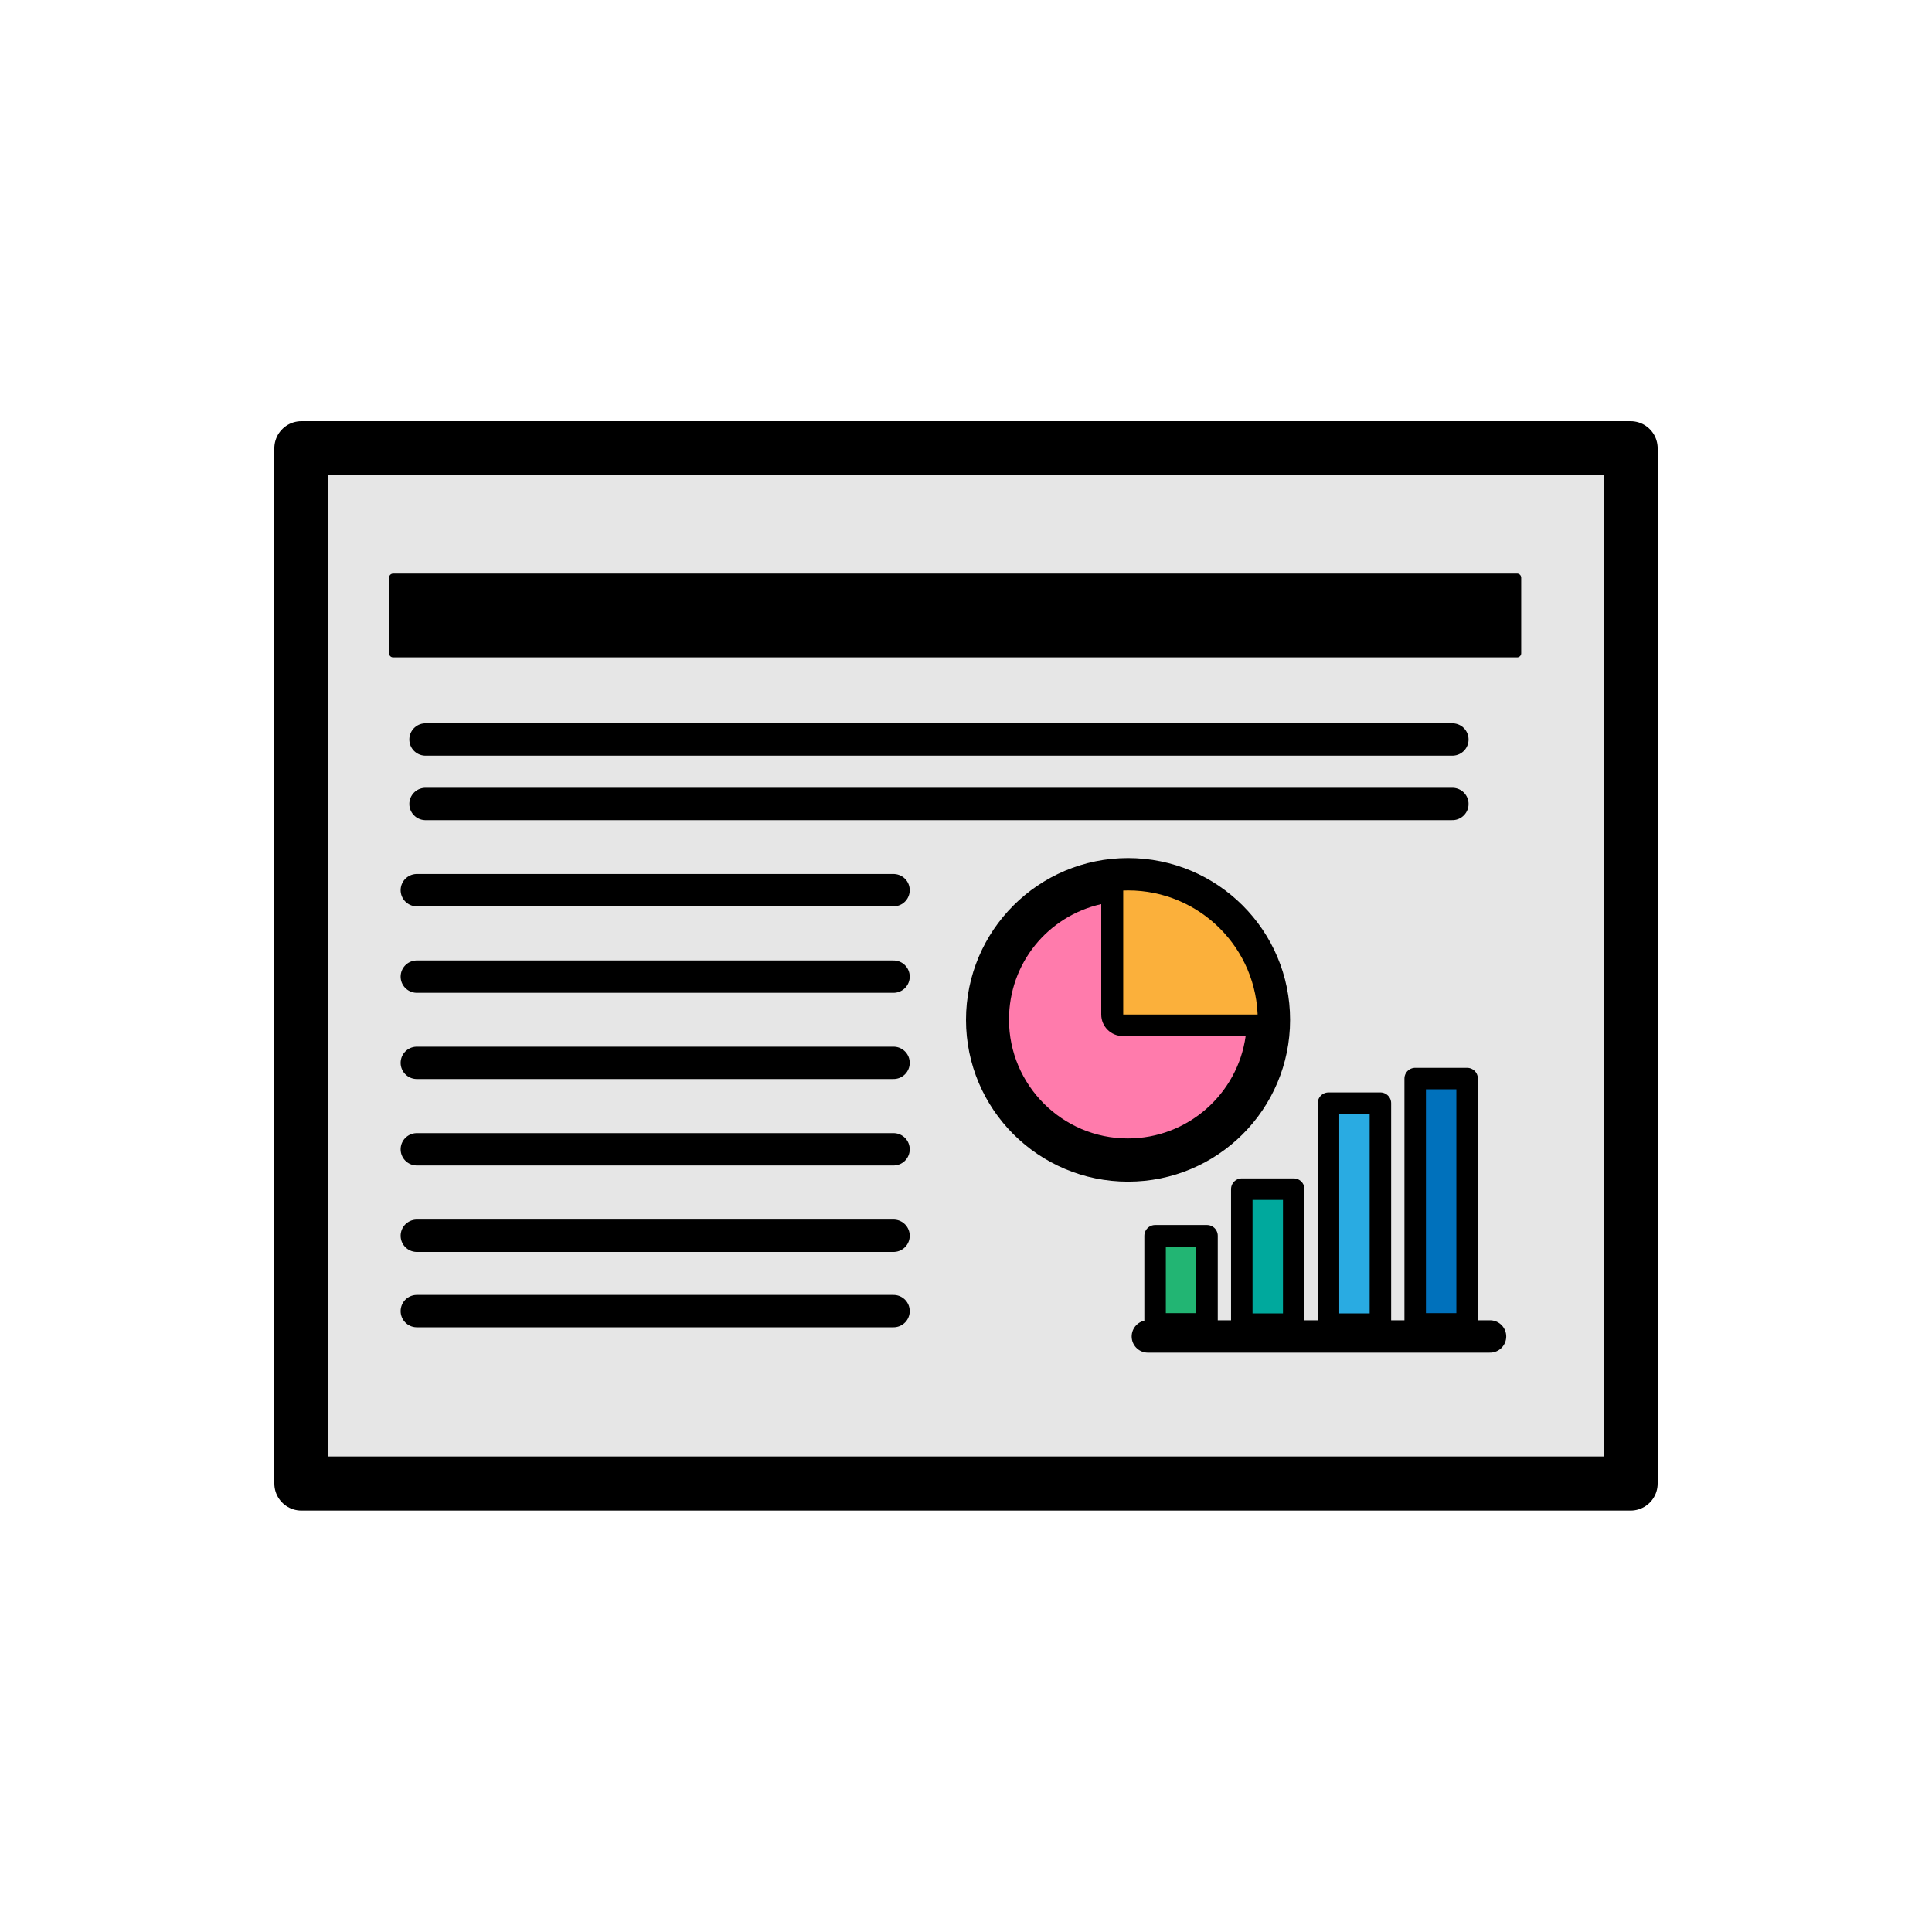
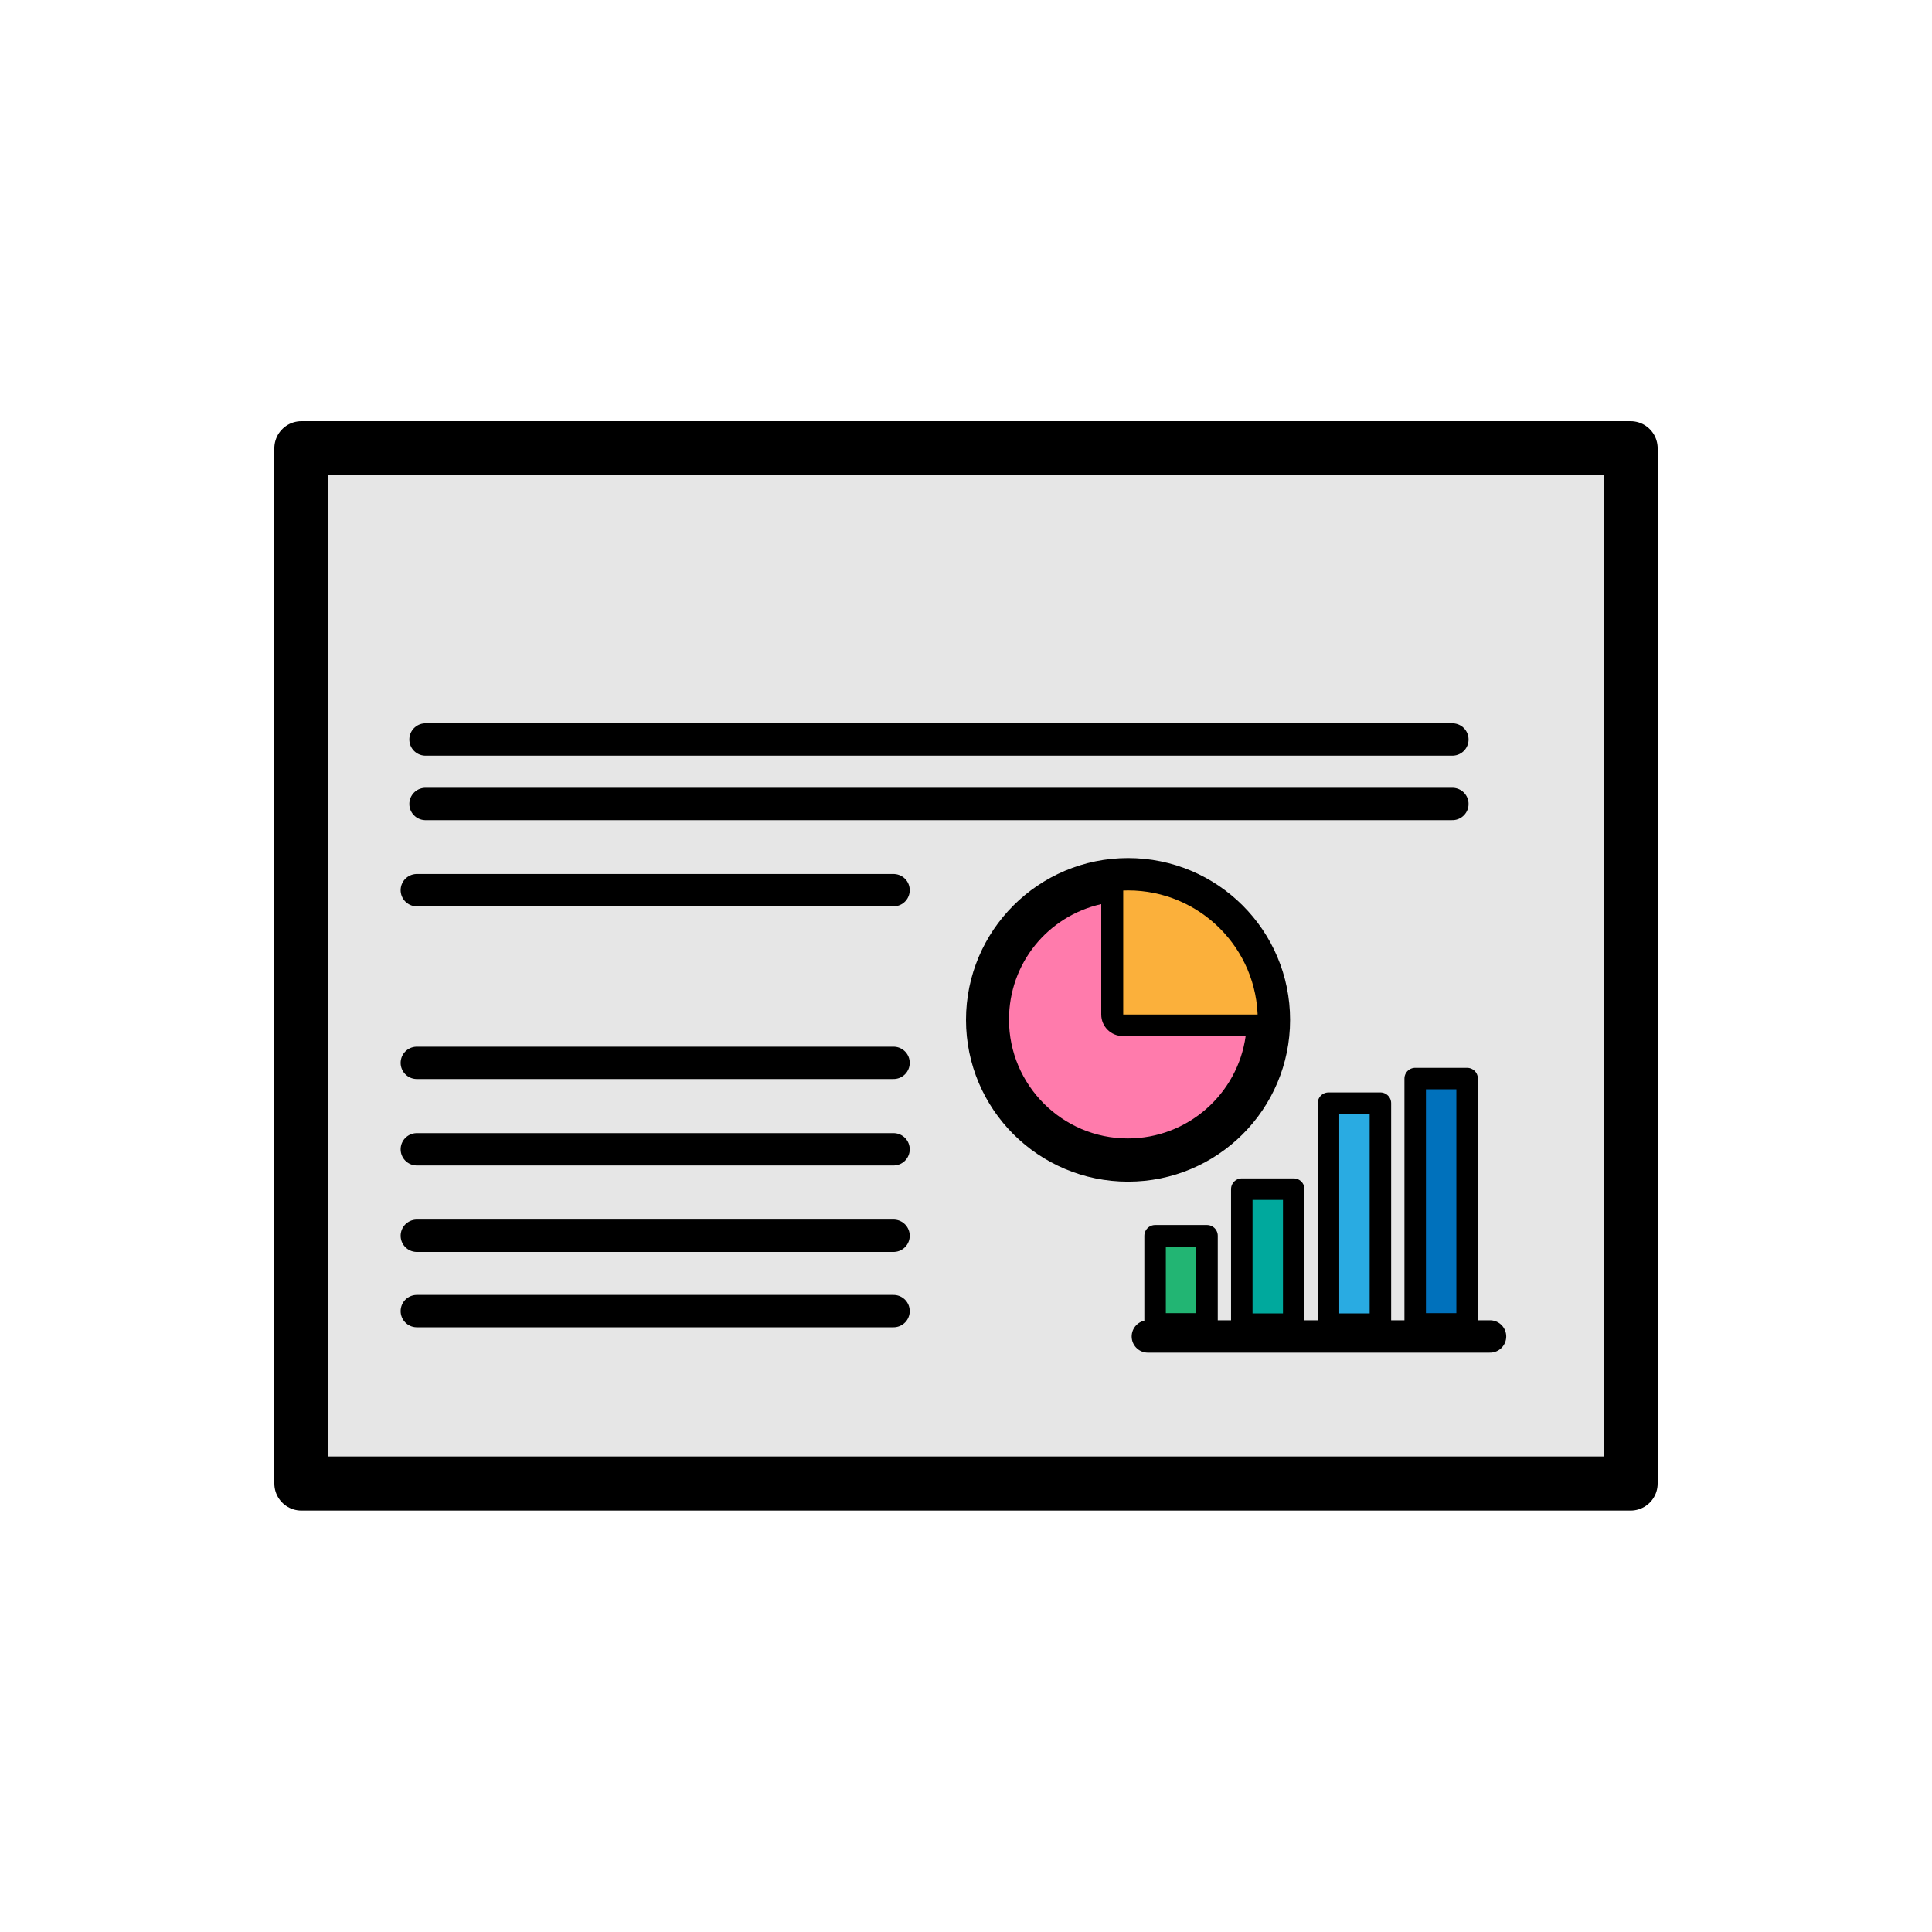
<svg xmlns="http://www.w3.org/2000/svg" id="_レイヤー_2" viewBox="0 0 80 80">
  <g id="SKILL">
    <g id="office">
      <rect width="80" height="80" fill="none" stroke-width="0" />
      <rect x="12.48" y="18.56" width="55.04" height="42.87" fill="#e6e6e6" stroke="#000" stroke-linecap="round" stroke-linejoin="round" stroke-width="2.24" />
-       <rect x="16.28" y="23.92" width="46.54" height="3.13" stroke="#000" stroke-linecap="round" stroke-linejoin="round" stroke-width=".34" />
      <line x1="17.62" y1="33.29" x2="60.14" y2="33.29" fill="none" stroke="#000" stroke-linecap="round" stroke-linejoin="round" stroke-width="1.34" />
      <line x1="17.62" y1="30.62" x2="60.14" y2="30.62" fill="none" stroke="#000" stroke-linecap="round" stroke-linejoin="round" stroke-width="1.34" />
      <line x1="17.26" y1="36.86" x2="37" y2="36.86" fill="none" stroke="#000" stroke-linecap="round" stroke-linejoin="round" stroke-width="1.34" />
-       <line x1="17.26" y1="40.44" x2="37" y2="40.44" fill="none" stroke="#000" stroke-linecap="round" stroke-linejoin="round" stroke-width="1.34" />
      <line x1="17.26" y1="44.01" x2="37" y2="44.01" fill="none" stroke="#000" stroke-linecap="round" stroke-linejoin="round" stroke-width="1.34" />
      <line x1="17.26" y1="47.59" x2="37" y2="47.59" fill="none" stroke="#000" stroke-linecap="round" stroke-linejoin="round" stroke-width="1.34" />
      <line x1="17.26" y1="51.17" x2="37" y2="51.17" fill="none" stroke="#000" stroke-linecap="round" stroke-linejoin="round" stroke-width="1.34" />
      <line x1="17.26" y1="54.29" x2="37" y2="54.29" fill="none" stroke="#000" stroke-linecap="round" stroke-linejoin="round" stroke-width="1.34" />
      <ellipse cx="46.71" cy="42.23" rx="6.04" ry="6.03" fill="#fbb03b" stroke="#000" stroke-linecap="round" stroke-linejoin="round" stroke-width="1.34" />
      <path d="M46.71,47.59c-2.96,0-5.37-2.41-5.37-5.36,0-2.74,2.03-4.99,4.71-5.32v5.1c0,.25.2.45.45.45h5.57c-.16,2.9-2.5,5.13-5.36,5.13Z" fill="#ff7bac" stroke-width="0" />
      <path d="M45.6,37.44v4.57c0,.49.4.89.89.89h5.09c-.33,2.39-2.39,4.24-4.88,4.24-2.71,0-4.92-2.21-4.92-4.92,0-2.34,1.61-4.28,3.81-4.78M46.5,36.43c-3.11.11-5.6,2.66-5.6,5.8s2.6,5.81,5.82,5.81,5.82-2.6,5.82-5.81c0-.07,0-.14-.01-.22h-6.02v-5.58h0Z" stroke-width="0" />
      <rect x="51.42" y="49.24" width="2.15" height="5.59" fill="#00a99d" stroke="#000" stroke-linecap="round" stroke-linejoin="round" stroke-width=".89" />
      <rect x="47.83" y="51.17" width="2.15" height="3.65" fill="#22b573" stroke="#000" stroke-linecap="round" stroke-linejoin="round" stroke-width=".89" />
      <rect x="55.01" y="45.68" width="2.15" height="9.15" fill="#29abe2" stroke="#000" stroke-linecap="round" stroke-linejoin="round" stroke-width=".89" />
      <rect x="58.6" y="44.66" width="2.15" height="10.16" fill="#0071bc" stroke="#000" stroke-linecap="round" stroke-linejoin="round" stroke-width=".89" />
      <line x1="47.53" y1="55.34" x2="61.7" y2="55.34" fill="#e6e6e6" stroke="#000" stroke-linecap="round" stroke-linejoin="round" stroke-width="1.34" />
    </g>
  </g>
</svg>